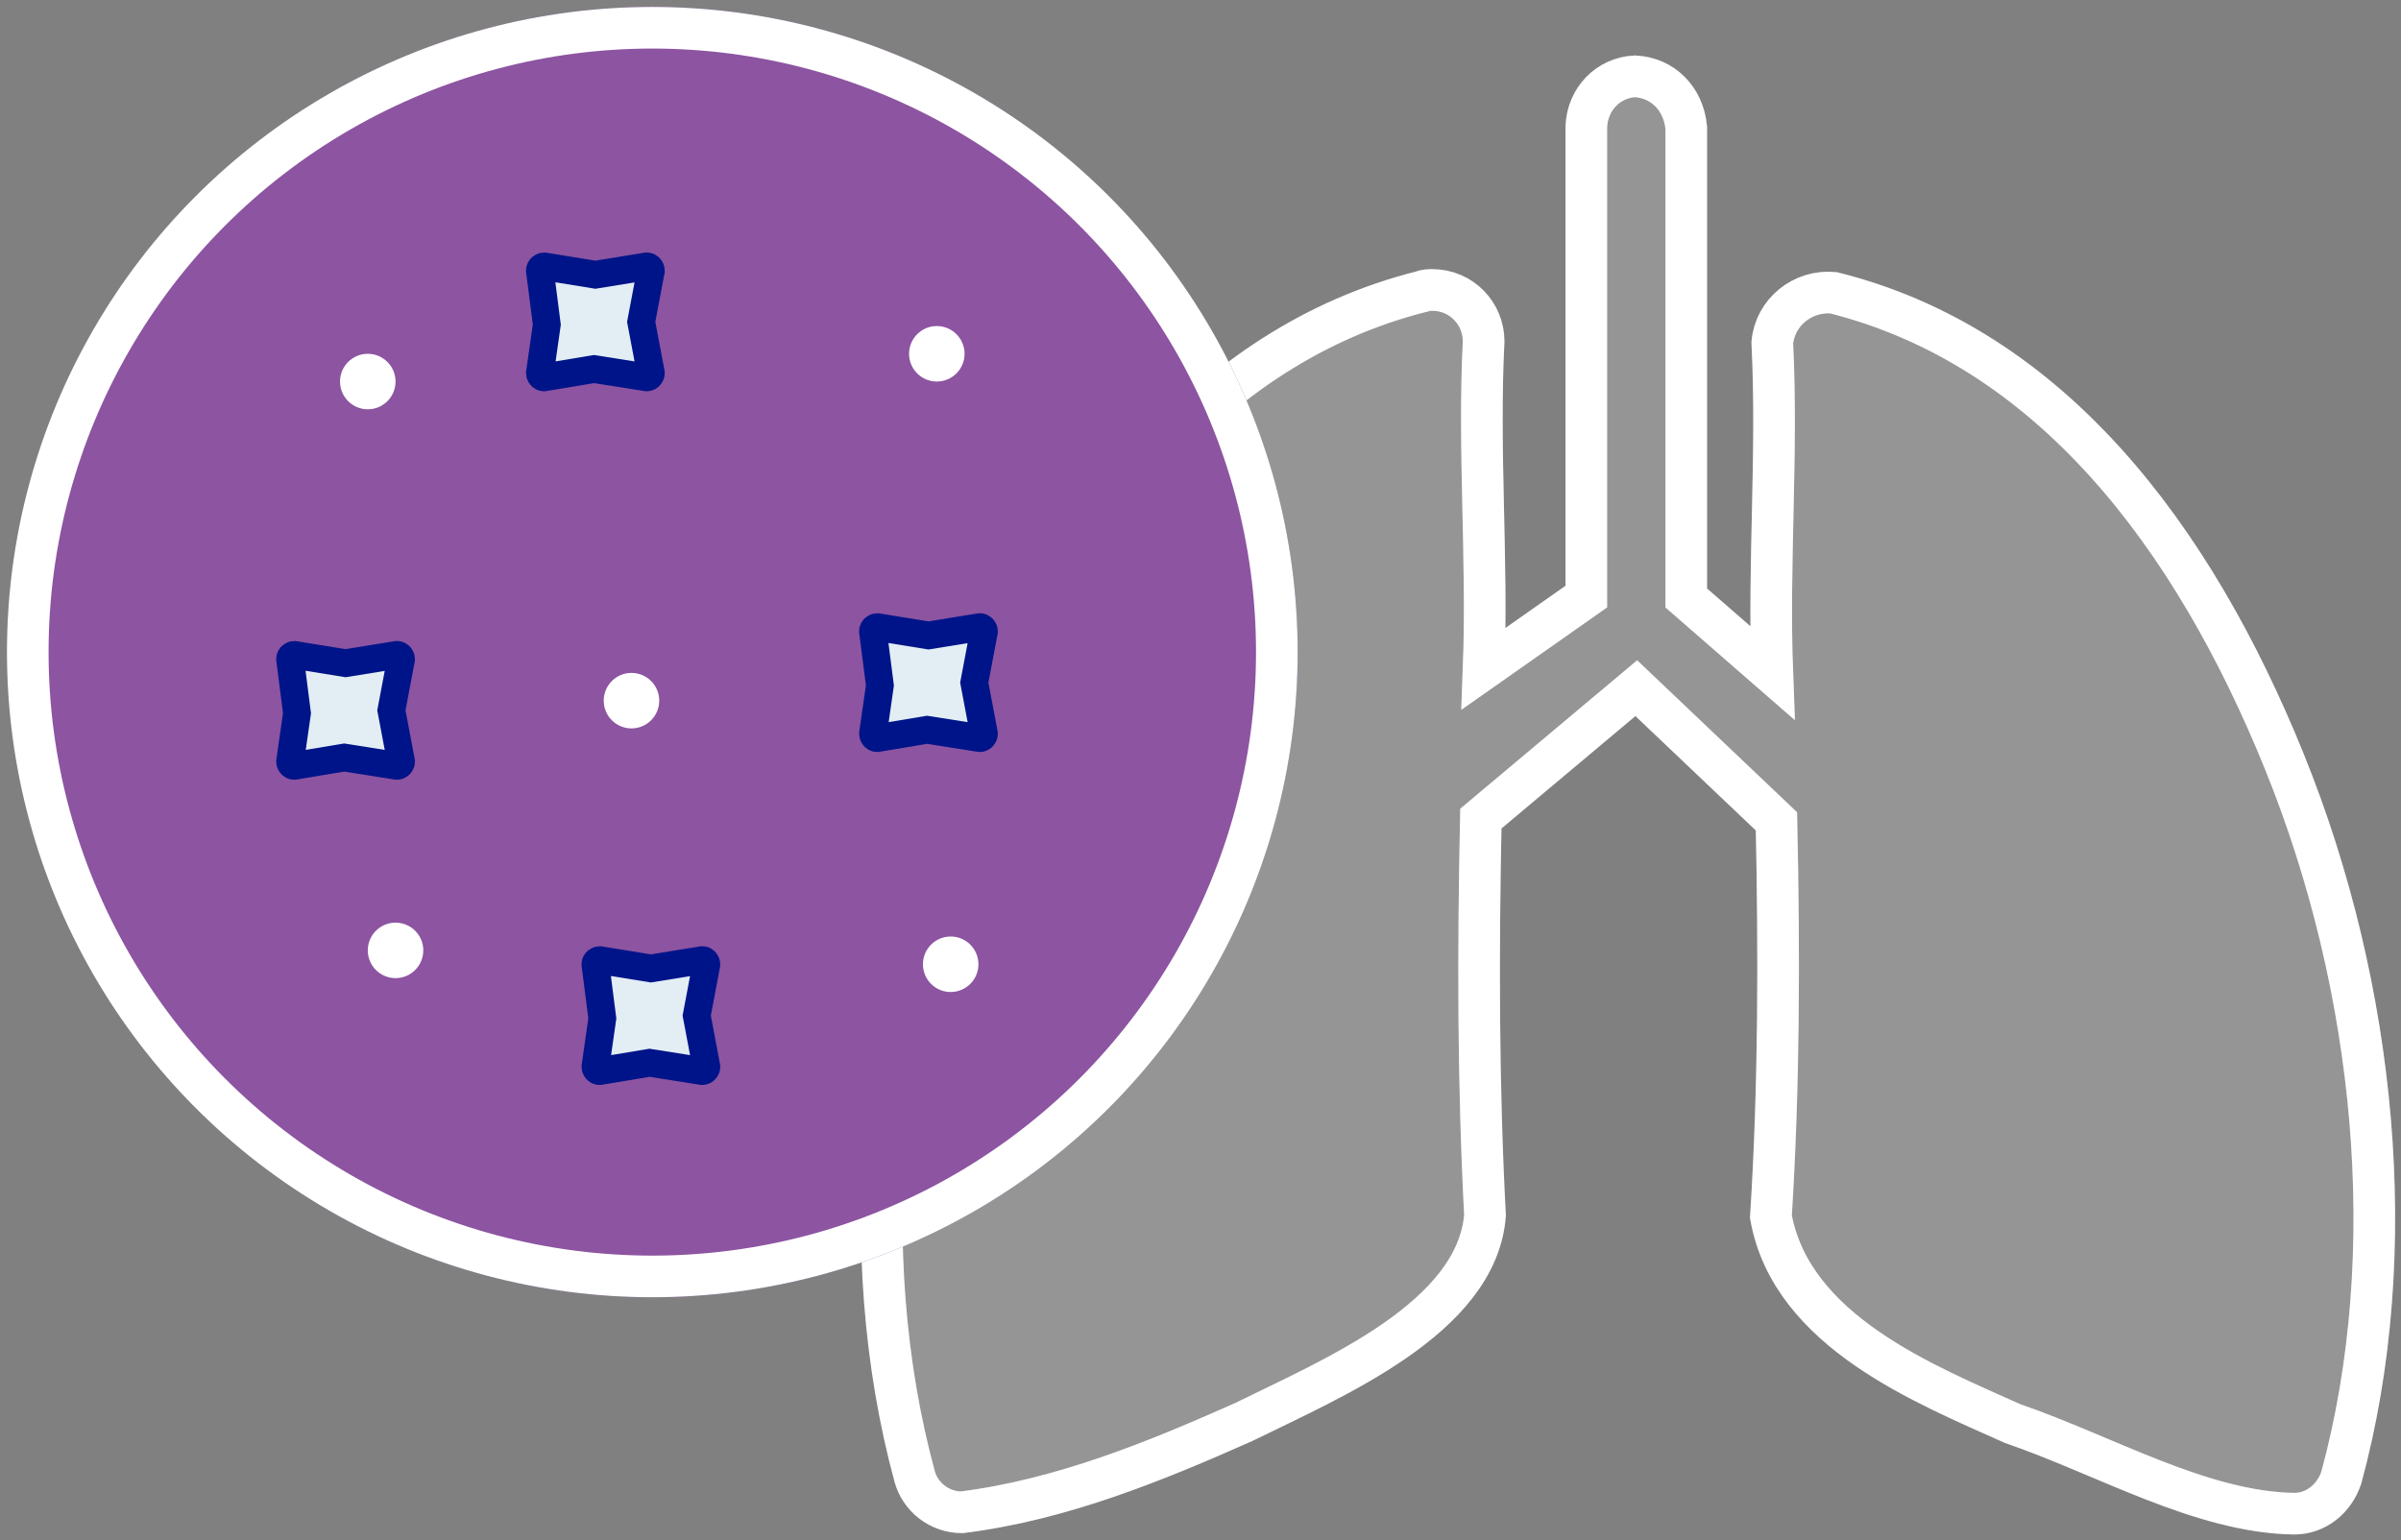
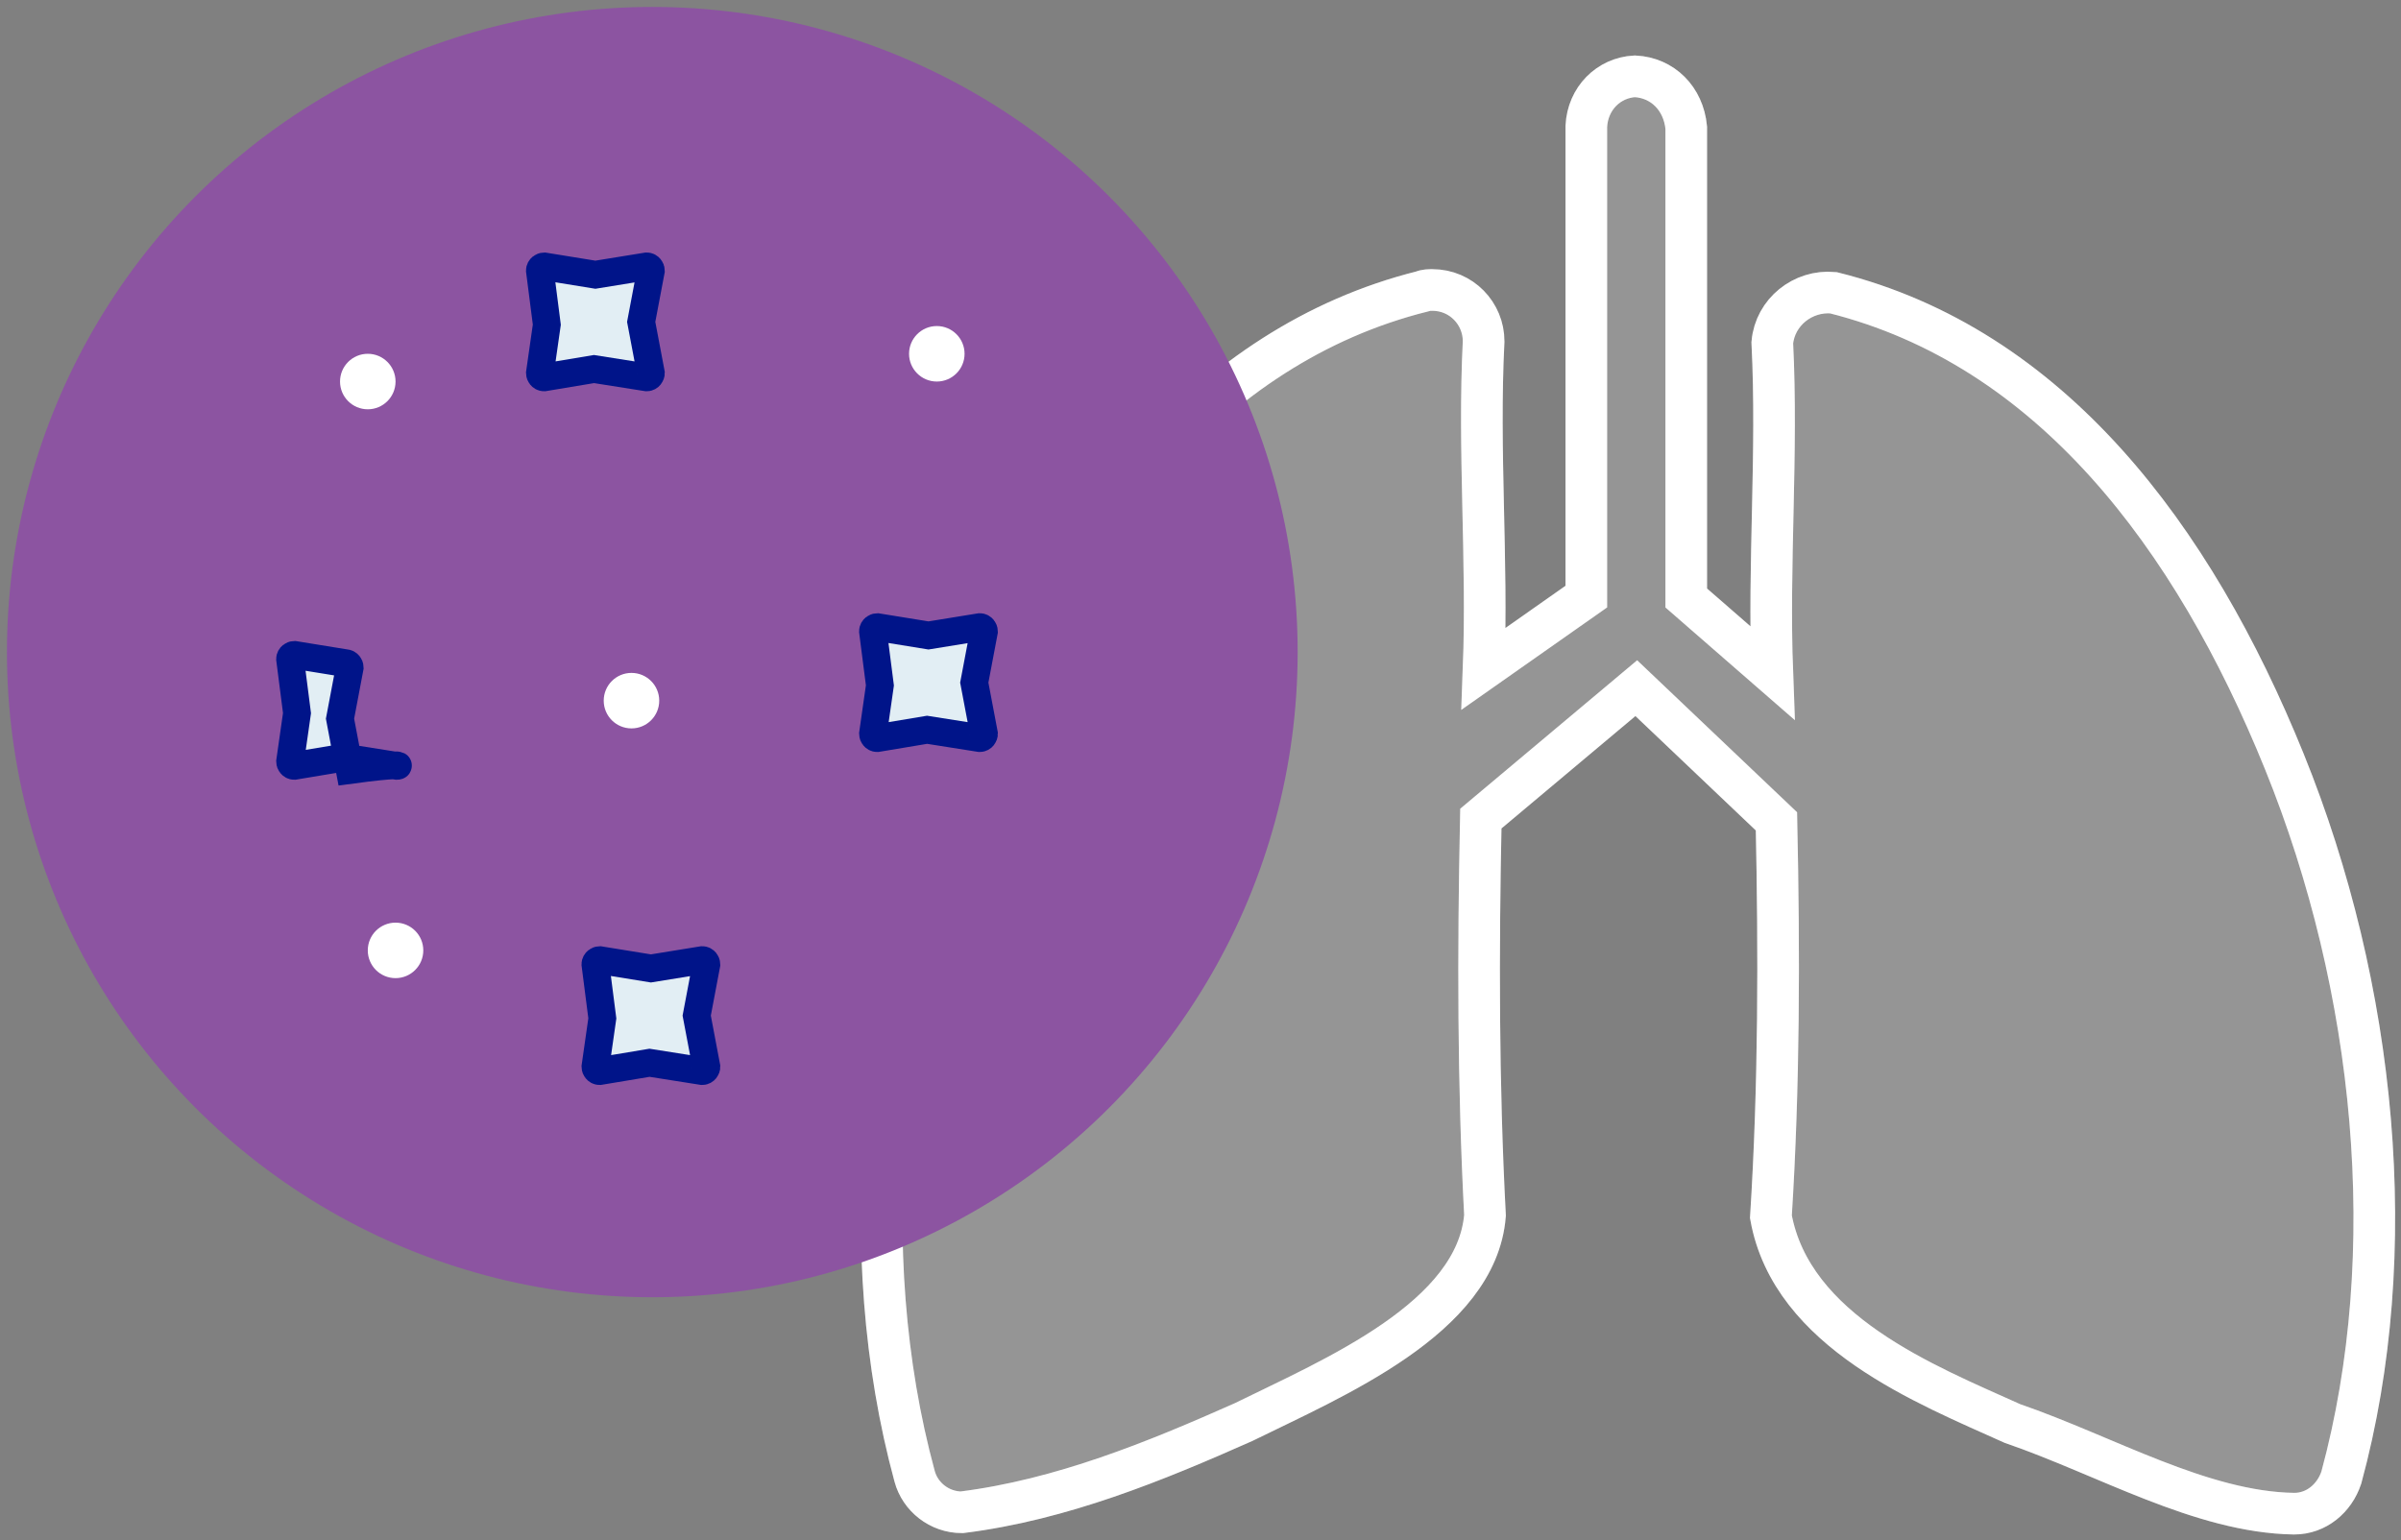
<svg xmlns="http://www.w3.org/2000/svg" version="1.1" id="Layer_1" x="0px" y="0px" viewBox="0 0 173 111" style="enable-background:new 0 0 173 111;" xml:space="preserve">
  <rect x="0" y="0" width="173" height="111" fill="#808080" stroke="none" />
  <style type="text/css">
	.st0{fill:none;stroke:#FFFFFF;stroke-width:3;}
	.st1{opacity:0.17;fill:#FFFFFF;stroke:#FFFFFF;stroke-width:3;enable-background:new    ;}
	.st2{fill:#8C54A1;}
	.st3{fill:#E2EEF4;stroke:#001489;stroke-width:2;}
	.st4{fill:#FFFFFF;}
</style>
  <g>
    <g transform="translate(-378.5 -1818.5)">
      <g transform="translate(-49 -153)">
        <path class="st0" d="M545.3,1977c-1.9,0.1-3.4,1.6-3.5,3.6v33.9l-7.4,5.2c0.3-7.9-0.4-15.7,0-23.6c0-2-1.6-3.7-3.7-3.7     c-0.2,0-0.5,0-0.7,0.1c-15.6,3.9-25.9,17.6-32.5,33.8c-6.6,16.3-8.5,35.4-4.1,51.6c0.4,1.5,1.8,2.6,3.4,2.6     c7.2-0.9,14-3.7,20.3-6.5c6.5-3.2,16.8-7.5,17.4-14.9c-0.5-9.5-0.5-19-0.3-28.6l11.2-9.4l10.1,9.6c0.2,9.5,0.2,19-0.4,28.5     c1.5,8.3,11.2,12.1,17.4,14.9c6.7,2.3,13.6,6.4,20.3,6.5c1.6,0,2.9-1.1,3.4-2.6c4.4-16.2,2.5-35.3-4.1-51.6s-16.9-29.9-32.5-33.8     c-2.2-0.2-4.2,1.4-4.4,3.6c0.4,8-0.3,15.9,0,23.8l-6.2-5.4v-33.9C548.8,1978.6,547.3,1977.1,545.3,1977L545.3,1977z" />
        <path class="st1" d="M545.3,1977c-1.9,0.1-3.4,1.6-3.5,3.6v33.9l-7.4,5.2c0.3-7.9-0.4-15.7,0-23.6c0-2-1.6-3.7-3.7-3.7     c-0.2,0-0.5,0-0.7,0.1c-15.6,3.9-25.9,17.6-32.5,33.8c-6.6,16.3-8.5,35.4-4.1,51.6c0.4,1.5,1.8,2.6,3.4,2.6     c7.2-0.9,14-3.7,20.3-6.5c6.5-3.2,16.8-7.5,17.4-14.9c-0.5-9.5-0.5-19-0.3-28.6l11.2-9.4l10.1,9.6c0.2,9.5,0.2,19-0.4,28.5     c1.5,8.3,11.2,12.1,17.4,14.9c6.7,2.3,13.6,6.4,20.3,6.5c1.6,0,2.9-1.1,3.4-2.6c4.4-16.2,2.5-35.3-4.1-51.6s-16.9-29.9-32.5-33.8     c-2.2-0.2-4.2,1.4-4.4,3.6c0.4,8-0.3,15.9,0,23.8l-6.2-5.4v-33.9C548.8,1978.6,547.3,1977.1,545.3,1977L545.3,1977z" />
        <g transform="translate(428 1972)">
          <circle class="st2" cx="46.5" cy="46.5" r="46.5" />
-           <circle class="st0" cx="46.5" cy="46.5" r="45" />
        </g>
-         <path class="st3" d="M456.1,2026.7l-3.8-0.6l-3.6,0.6c-0.2,0-0.3-0.2-0.3-0.3l0.5-3.5l-0.5-3.9c0-0.2,0.2-0.3,0.3-0.3l3.7,0.6     l3.7-0.6c0.2,0,0.3,0.2,0.3,0.3l-0.7,3.7l0.7,3.7C456.4,2026.5,456.3,2026.7,456.1,2026.7L456.1,2026.7z" />
+         <path class="st3" d="M456.1,2026.7l-3.8-0.6l-3.6,0.6c-0.2,0-0.3-0.2-0.3-0.3l0.5-3.5l-0.5-3.9c0-0.2,0.2-0.3,0.3-0.3l3.7,0.6     c0.2,0,0.3,0.2,0.3,0.3l-0.7,3.7l0.7,3.7C456.4,2026.5,456.3,2026.7,456.1,2026.7L456.1,2026.7z" />
        <path class="st3" d="M498.1,2024.7l-3.8-0.6l-3.6,0.6c-0.2,0-0.3-0.2-0.3-0.3l0.5-3.5l-0.5-3.9c0-0.2,0.2-0.3,0.3-0.3l3.7,0.6     l3.7-0.6c0.2,0,0.3,0.2,0.3,0.3l-0.7,3.7l0.7,3.7C498.4,2024.5,498.3,2024.7,498.1,2024.7L498.1,2024.7z" />
        <path class="st3" d="M474.1,1998.7l-3.8-0.6l-3.6,0.6c-0.2,0-0.3-0.2-0.3-0.3l0.5-3.5l-0.5-3.9c0-0.2,0.2-0.3,0.3-0.3l3.7,0.6     l3.7-0.6c0.2,0,0.3,0.2,0.3,0.3l-0.7,3.7l0.7,3.7C474.4,1998.5,474.3,1998.7,474.1,1998.7L474.1,1998.7z" />
        <path class="st3" d="M478.1,2048.7l-3.8-0.6l-3.6,0.6c-0.2,0-0.3-0.2-0.3-0.3l0.5-3.5l-0.5-3.9c0-0.2,0.2-0.3,0.3-0.3l3.7,0.6     l3.7-0.6c0.2,0,0.3,0.2,0.3,0.3l-0.7,3.7l0.7,3.7C478.4,2048.5,478.3,2048.7,478.1,2048.7L478.1,2048.7z" />
        <g>
          <circle class="st4" cx="495" cy="1997" r="2" />
          <circle class="st4" cx="473" cy="2022" r="2" />
          <circle class="st4" cx="454" cy="1999" r="2" />
          <circle class="st4" cx="456" cy="2040" r="2" />
-           <circle class="st4" cx="496" cy="2041" r="2" />
        </g>
      </g>
    </g>
  </g>
</svg>